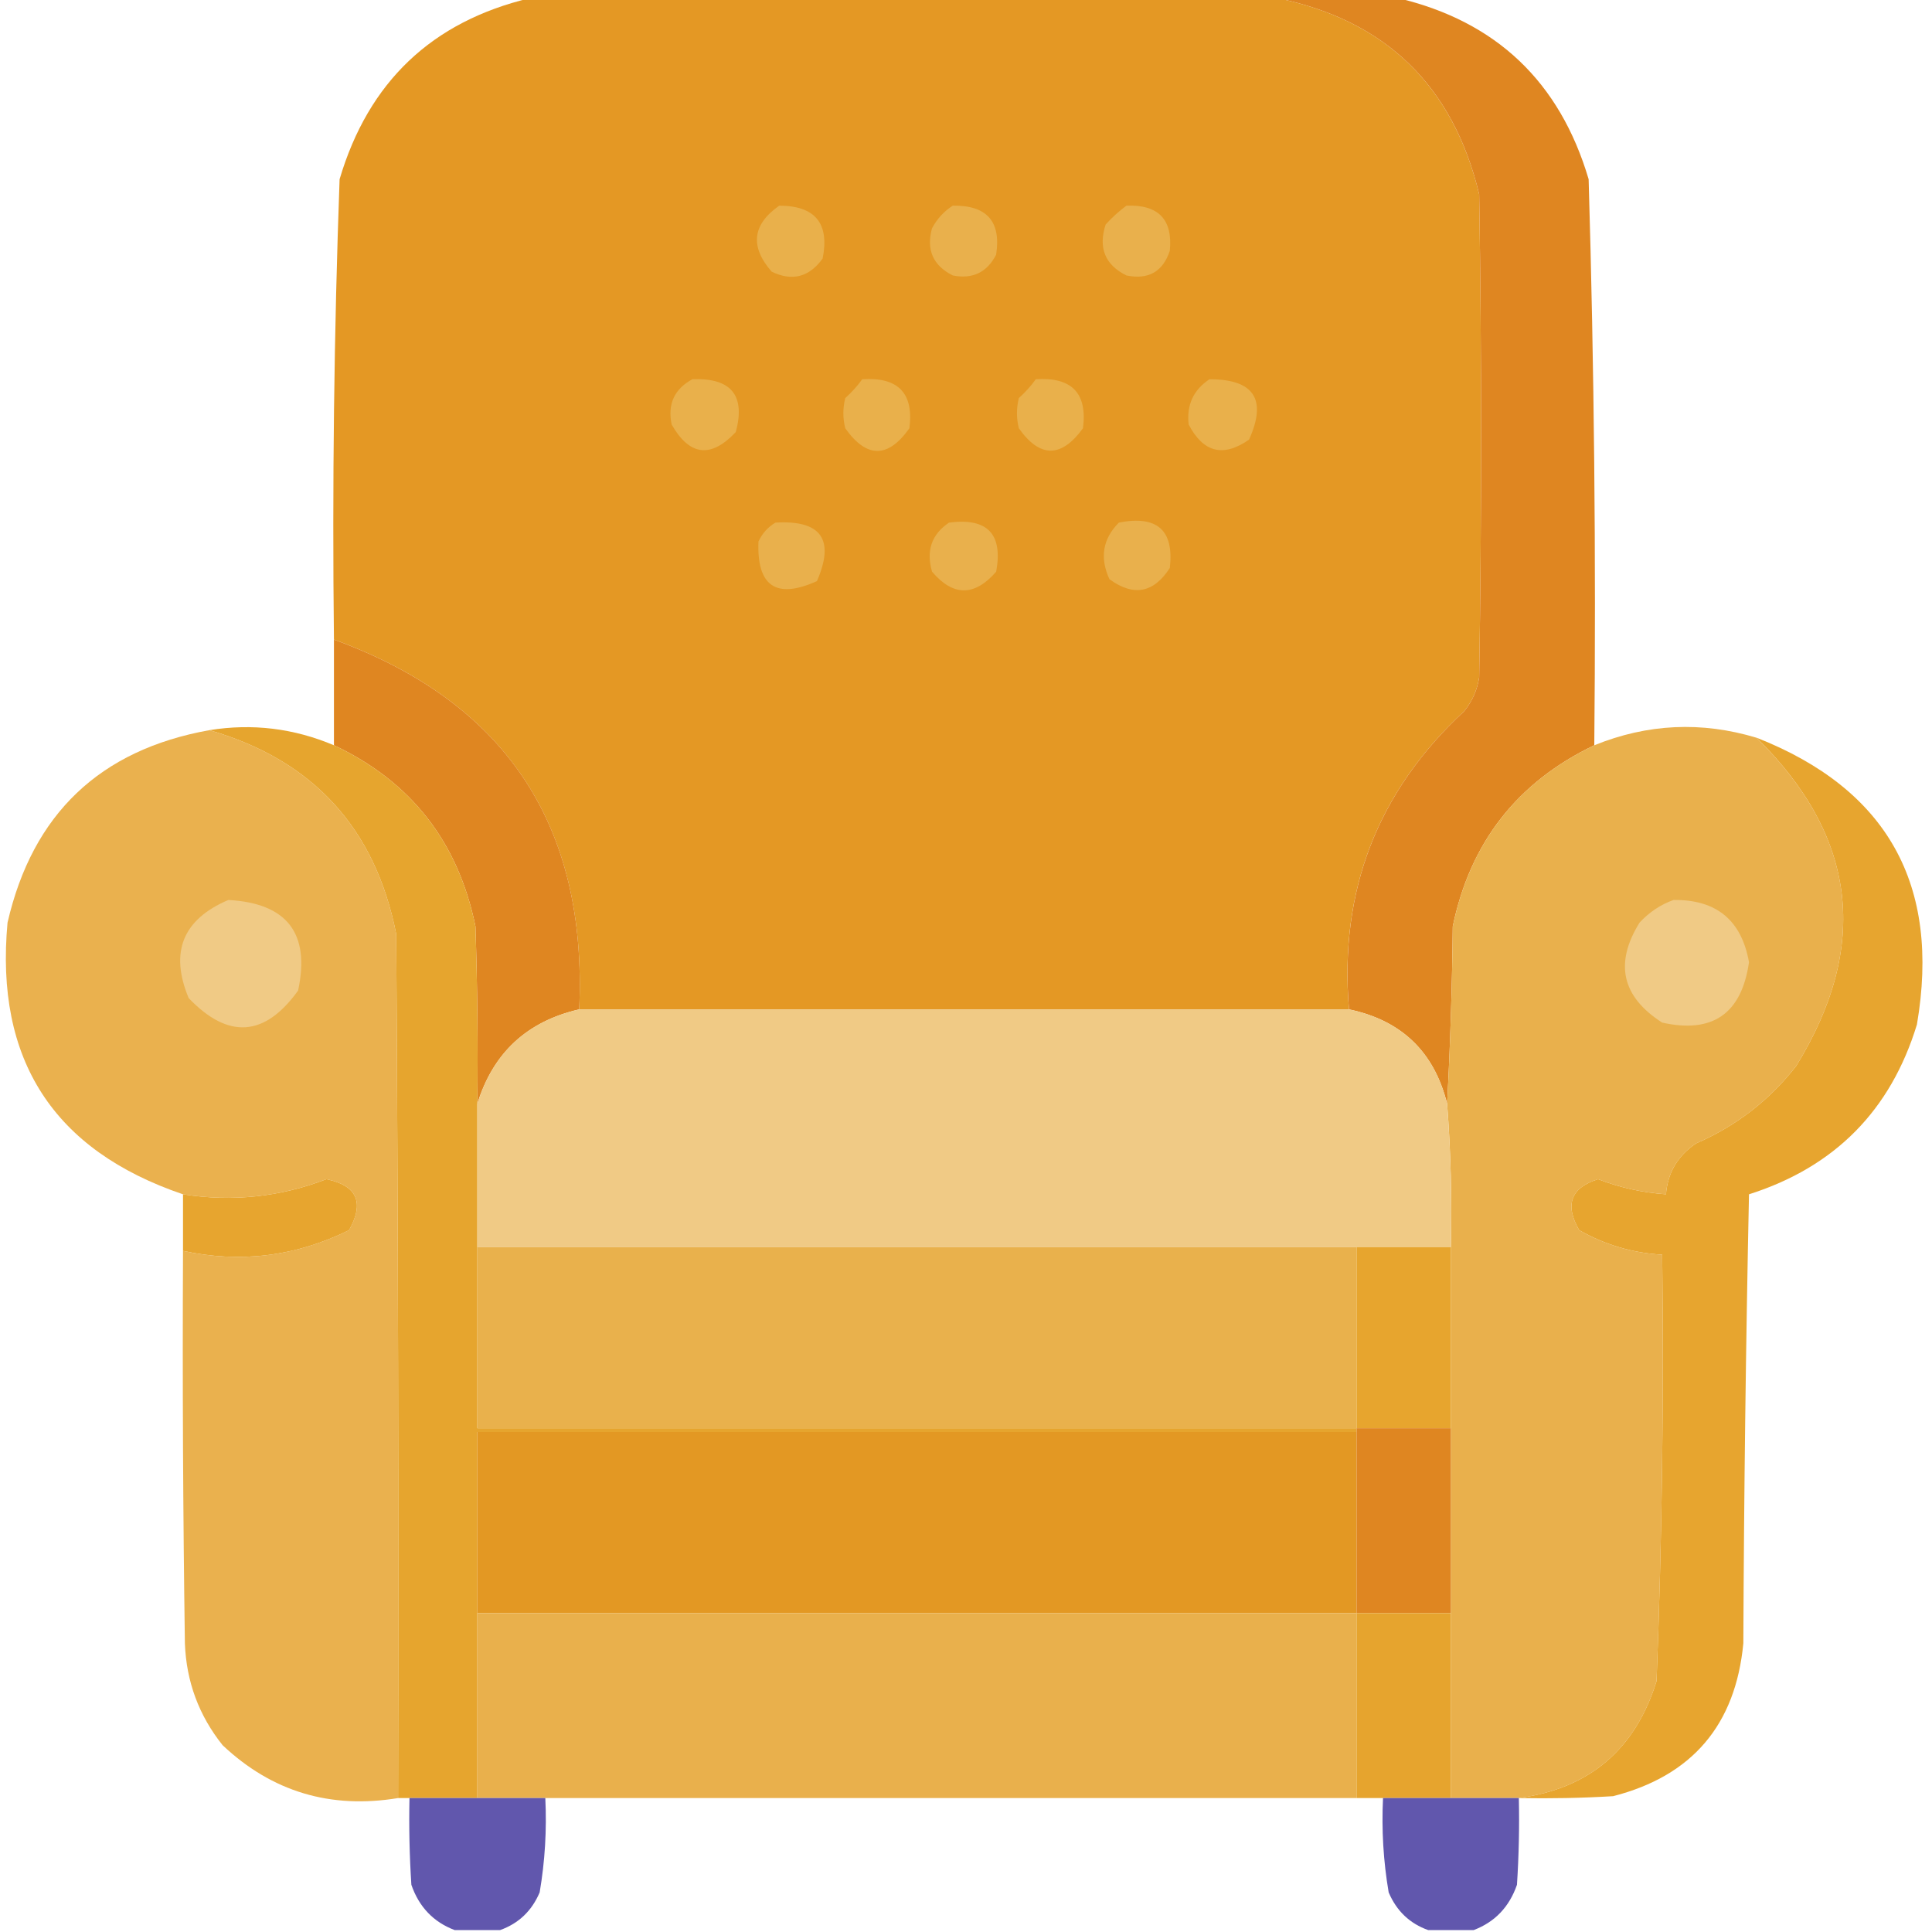
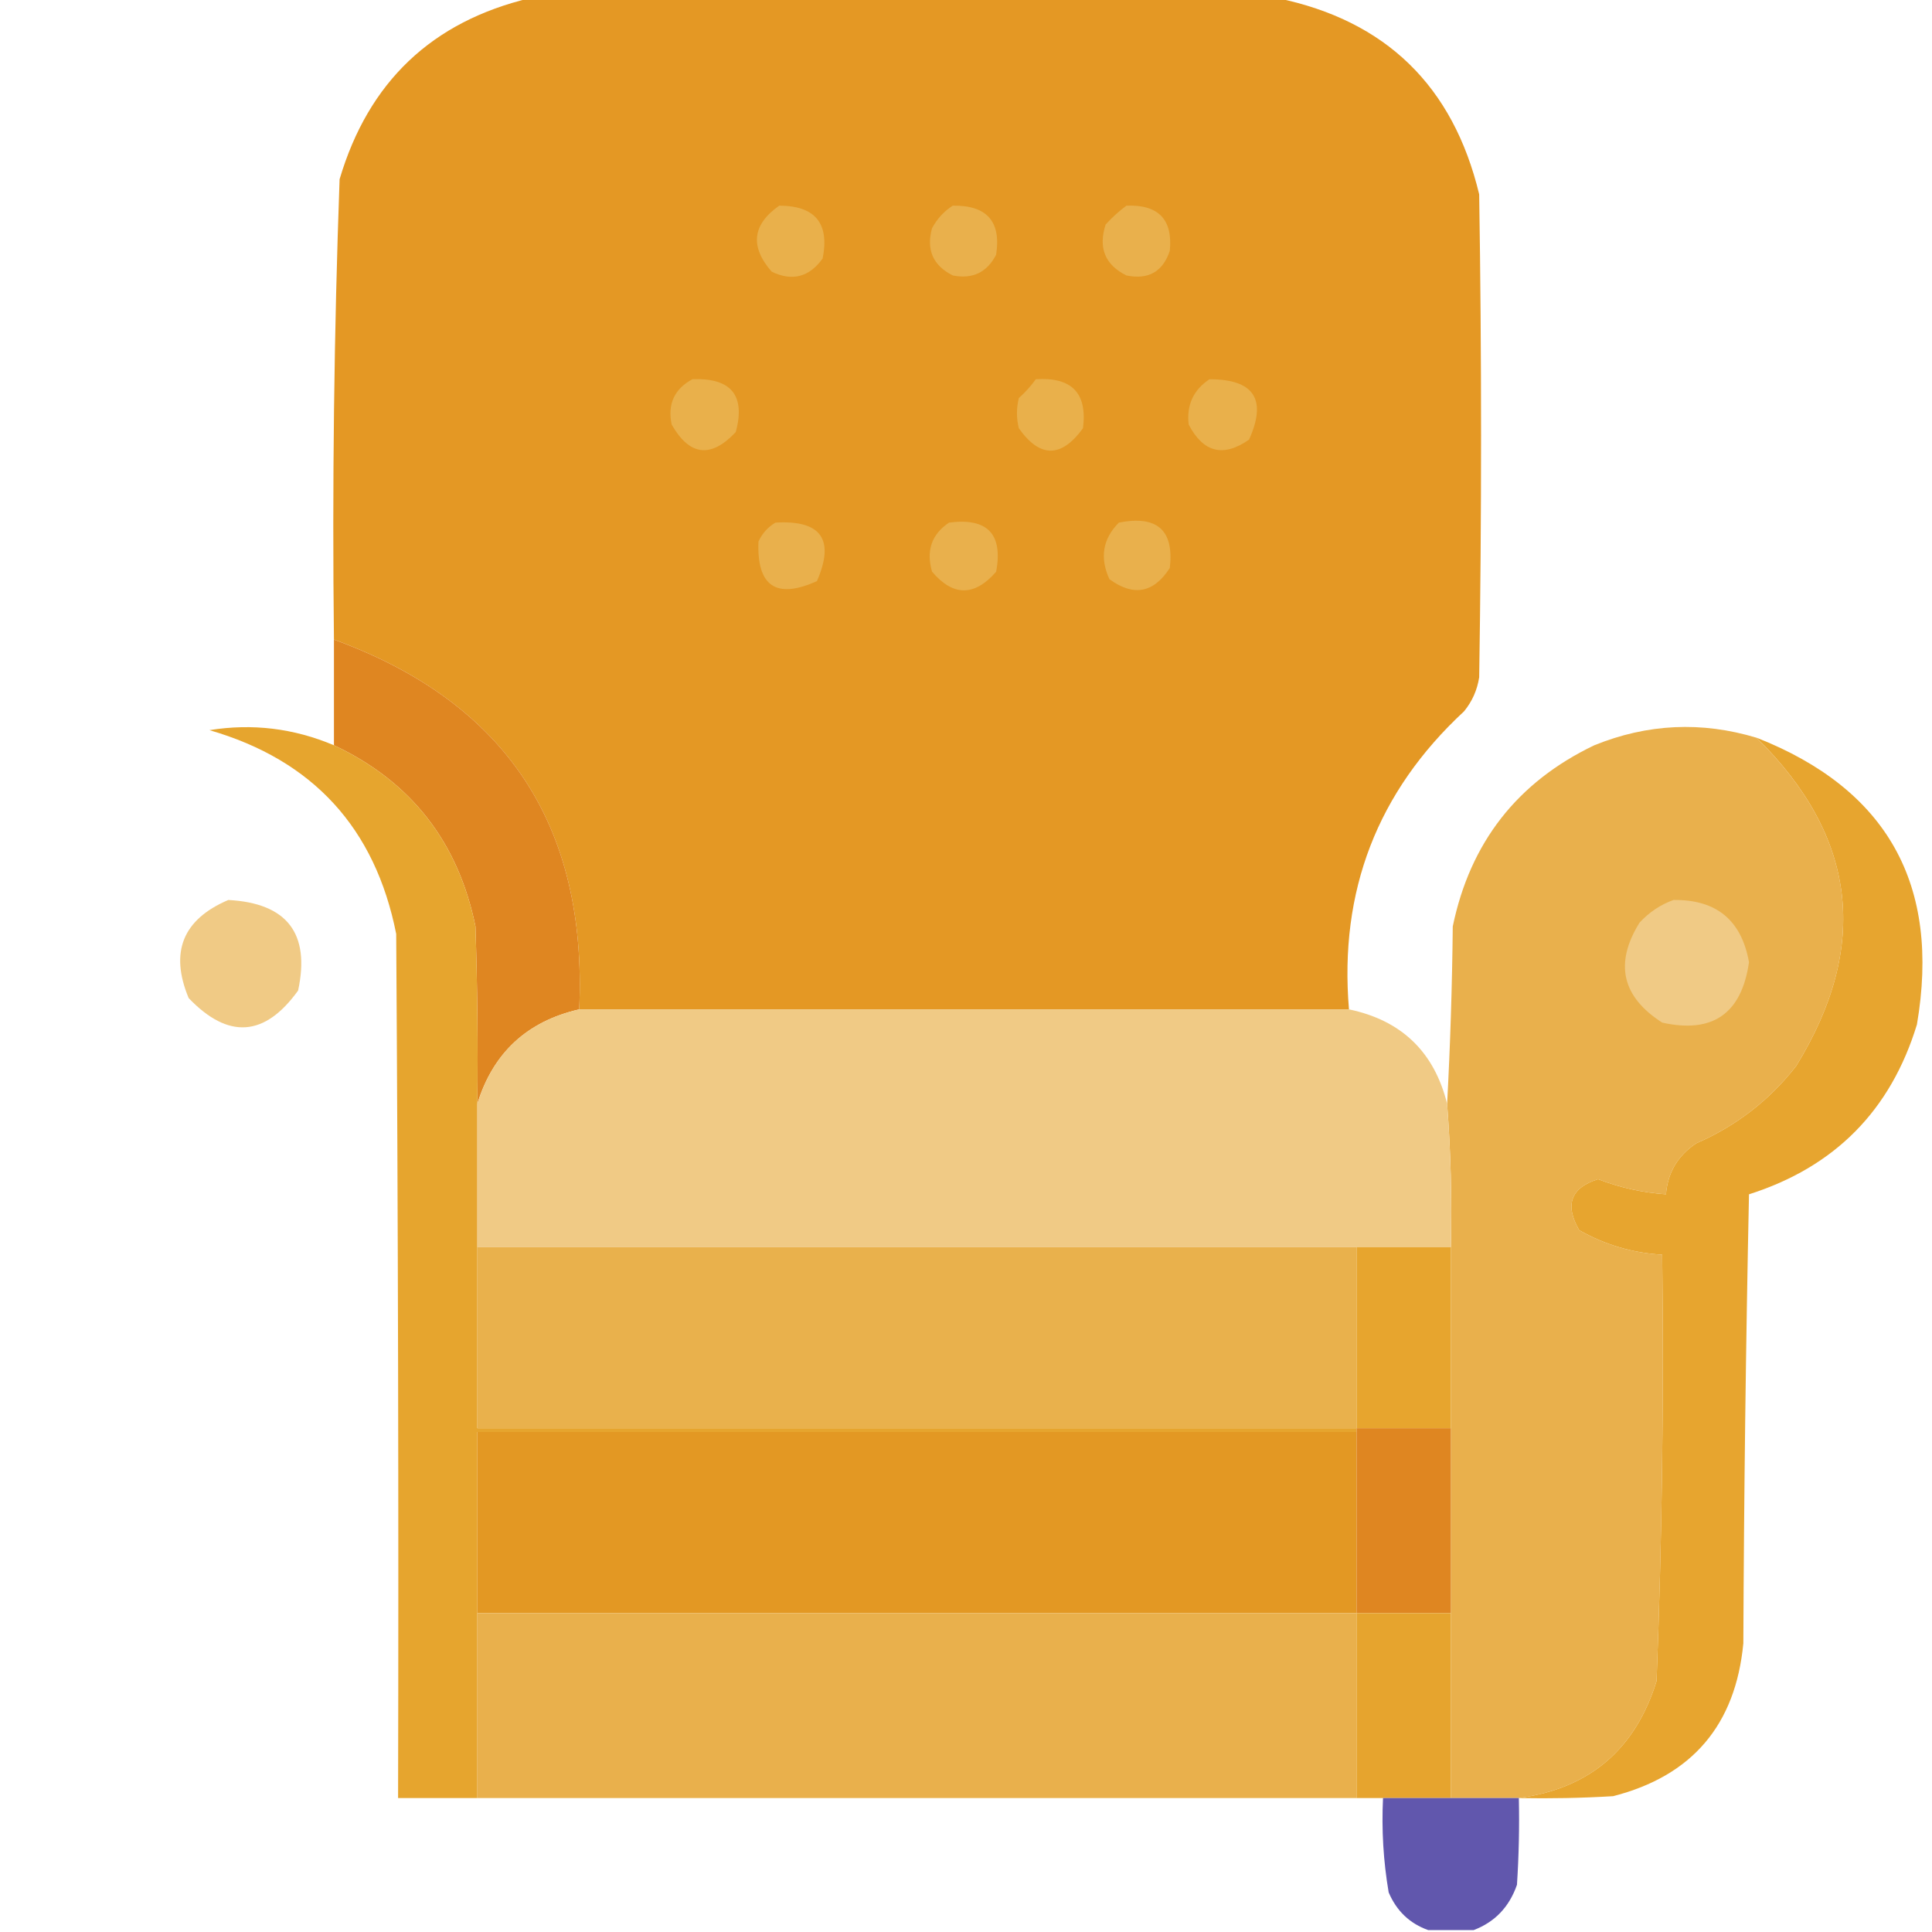
<svg xmlns="http://www.w3.org/2000/svg" width="40" height="40" viewBox="0 0 40 40" fill="none">
  <g clip-path="url(#clip0_756_138200)">
    <path opacity="0.999" fill-rule="evenodd" clip-rule="evenodd" d="M10.976 -0.039C16.132 -0.039 21.288 -0.039 26.445 -0.039C28.692 0.424 30.085 1.778 30.625 4.023C30.677 7.357 30.677 10.69 30.625 14.023C30.584 14.287 30.48 14.521 30.312 14.727C28.518 16.39 27.723 18.447 27.929 20.898C22.617 20.898 17.304 20.898 11.992 20.898C12.163 17.089 10.47 14.537 6.914 13.242C6.877 10.062 6.916 6.885 7.031 3.711C7.628 1.694 8.944 0.444 10.976 -0.039Z" fill="#E49824" />
-     <path fill-rule="evenodd" clip-rule="evenodd" d="M26.445 -0.039C27.279 -0.039 28.112 -0.039 28.945 -0.039C30.979 0.444 32.294 1.694 32.891 3.711C33.006 7.615 33.045 11.521 33.008 15.43C31.415 16.192 30.438 17.442 30.078 19.18C30.065 20.417 30.026 21.641 29.961 22.852C29.693 21.776 29.015 21.125 27.93 20.898C27.724 18.447 28.518 16.39 30.312 14.727C30.48 14.521 30.584 14.287 30.625 14.023C30.677 10.69 30.677 7.357 30.625 4.023C30.086 1.778 28.692 0.424 26.445 -0.039Z" fill="#DF8621" />
    <path fill-rule="evenodd" clip-rule="evenodd" d="M16.133 4.258C16.878 4.26 17.177 4.624 17.032 5.352C16.754 5.738 16.402 5.83 15.977 5.625C15.523 5.106 15.575 4.65 16.133 4.258Z" fill="#E9B04B" />
    <path fill-rule="evenodd" clip-rule="evenodd" d="M19.726 4.258C20.431 4.247 20.731 4.585 20.624 5.273C20.434 5.641 20.135 5.784 19.726 5.703C19.317 5.497 19.174 5.172 19.296 4.727C19.402 4.529 19.546 4.373 19.726 4.258Z" fill="#E9B04C" />
    <path fill-rule="evenodd" clip-rule="evenodd" d="M23.321 4.258C23.985 4.232 24.285 4.545 24.219 5.195C24.074 5.627 23.774 5.796 23.321 5.703C22.878 5.483 22.735 5.132 22.891 4.648C23.026 4.5 23.17 4.37 23.321 4.258Z" fill="#E9B04C" />
    <path fill-rule="evenodd" clip-rule="evenodd" d="M14.336 7.851C15.139 7.821 15.438 8.185 15.234 8.945C14.719 9.493 14.276 9.441 13.906 8.789C13.818 8.366 13.961 8.054 14.336 7.851Z" fill="#E9B04B" />
-     <path fill-rule="evenodd" clip-rule="evenodd" d="M17.852 7.852C18.597 7.802 18.922 8.141 18.828 8.867C18.385 9.492 17.943 9.492 17.5 8.867C17.448 8.659 17.448 8.451 17.5 8.242C17.633 8.122 17.751 7.992 17.852 7.852Z" fill="#E9B04B" />
    <path fill-rule="evenodd" clip-rule="evenodd" d="M21.445 7.852C22.191 7.802 22.516 8.141 22.422 8.867C21.972 9.484 21.53 9.484 21.094 8.867C21.042 8.659 21.042 8.451 21.094 8.242C21.227 8.122 21.344 7.992 21.445 7.852Z" fill="#E9B04B" />
    <path fill-rule="evenodd" clip-rule="evenodd" d="M25.04 7.852C25.963 7.851 26.237 8.268 25.86 9.102C25.328 9.474 24.912 9.37 24.61 8.789C24.564 8.386 24.707 8.074 25.04 7.852Z" fill="#E9B04B" />
    <path fill-rule="evenodd" clip-rule="evenodd" d="M16.055 10.82C17.002 10.764 17.289 11.168 16.914 12.031C16.071 12.412 15.667 12.139 15.703 11.211C15.784 11.04 15.901 10.91 16.055 10.82Z" fill="#E9B04C" />
    <path fill-rule="evenodd" clip-rule="evenodd" d="M19.649 10.82C20.443 10.716 20.768 11.054 20.625 11.836C20.177 12.351 19.734 12.351 19.297 11.836C19.171 11.4 19.288 11.062 19.649 10.82Z" fill="#E9B04C" />
    <path fill-rule="evenodd" clip-rule="evenodd" d="M23.165 10.82C23.958 10.664 24.31 10.976 24.22 11.758C23.887 12.278 23.47 12.356 22.97 11.992C22.765 11.547 22.831 11.156 23.165 10.82Z" fill="#E9B04C" />
    <path fill-rule="evenodd" clip-rule="evenodd" d="M6.914 13.242C10.471 14.537 12.164 17.089 11.992 20.898C10.913 21.145 10.21 21.796 9.883 22.852C9.896 21.627 9.883 20.403 9.844 19.18C9.485 17.43 8.509 16.18 6.914 15.43C6.914 14.7 6.914 13.971 6.914 13.242Z" fill="#DF8621" />
    <path opacity="0.999" fill-rule="evenodd" clip-rule="evenodd" d="M36.367 15.274C38.445 17.317 38.719 19.582 37.188 22.07C36.635 22.779 35.945 23.312 35.117 23.672C34.737 23.926 34.528 24.277 34.492 24.727C34.007 24.692 33.538 24.588 33.086 24.414C32.522 24.591 32.391 24.942 32.695 25.469C33.23 25.773 33.803 25.942 34.414 25.977C34.45 28.922 34.411 31.865 34.297 34.805C33.856 36.223 32.906 37.03 31.445 37.227C30.977 37.227 30.508 37.227 30.039 37.227C30.039 35.951 30.039 34.675 30.039 33.398C30.039 32.123 30.039 30.846 30.039 29.57C30.039 28.32 30.039 27.07 30.039 25.82C30.062 24.827 30.036 23.837 29.961 22.852C30.026 21.641 30.065 20.417 30.078 19.18C30.438 17.442 31.415 16.192 33.008 15.43C34.11 14.983 35.23 14.931 36.367 15.274Z" fill="#E9B04C" />
-     <path opacity="0.989" fill-rule="evenodd" clip-rule="evenodd" d="M4.336 15.117C6.479 15.737 7.768 17.143 8.203 19.336C8.242 25.299 8.255 31.263 8.242 37.227C6.839 37.459 5.628 37.094 4.609 36.133C4.117 35.517 3.857 34.814 3.828 34.023C3.789 31.315 3.776 28.607 3.789 25.898C4.979 26.156 6.124 26.013 7.226 25.469C7.549 24.896 7.393 24.545 6.758 24.414C5.796 24.783 4.806 24.887 3.789 24.727C1.105 23.815 -0.106 21.94 0.156 19.102C0.674 16.852 2.067 15.524 4.336 15.117Z" fill="#EAB14D" />
    <path fill-rule="evenodd" clip-rule="evenodd" d="M6.914 15.43C8.509 16.18 9.485 17.43 9.844 19.18C9.883 20.403 9.896 21.627 9.883 22.852C9.883 23.841 9.883 24.831 9.883 25.82C9.883 27.07 9.883 28.32 9.883 29.57C15.95 29.57 22.018 29.57 28.086 29.57C28.086 29.596 28.086 29.622 28.086 29.648C22.018 29.648 15.95 29.648 9.883 29.648C9.883 30.898 9.883 32.148 9.883 33.398C9.883 34.675 9.883 35.95 9.883 37.227C9.414 37.227 8.945 37.227 8.477 37.227C8.398 37.227 8.32 37.227 8.242 37.227C8.255 31.263 8.242 25.299 8.203 19.336C7.768 17.143 6.479 15.737 4.336 15.117C5.223 14.974 6.082 15.078 6.914 15.43Z" fill="#E6A52E" />
    <path fill-rule="evenodd" clip-rule="evenodd" d="M36.367 15.273C39.075 16.338 40.182 18.318 39.688 21.211C39.145 22.99 37.987 24.162 36.211 24.727C36.146 27.825 36.107 30.924 36.094 34.023C35.933 35.713 35.035 36.768 33.398 37.188C32.748 37.227 32.097 37.239 31.445 37.227C32.906 37.03 33.856 36.223 34.297 34.805C34.411 31.865 34.45 28.922 34.414 25.977C33.803 25.942 33.23 25.773 32.695 25.469C32.391 24.942 32.522 24.59 33.086 24.414C33.538 24.588 34.007 24.692 34.492 24.727C34.528 24.277 34.737 23.926 35.117 23.672C35.945 23.312 36.635 22.779 37.188 22.07C38.719 19.582 38.445 17.317 36.367 15.273Z" fill="#E7A52F" />
    <path fill-rule="evenodd" clip-rule="evenodd" d="M4.727 18.633C5.944 18.699 6.426 19.324 6.172 20.508C5.481 21.469 4.725 21.521 3.906 20.664C3.51 19.713 3.783 19.036 4.727 18.633Z" fill="#F0CA85" />
    <path fill-rule="evenodd" clip-rule="evenodd" d="M34.648 18.633C35.536 18.622 36.057 19.052 36.211 19.922C36.058 20.987 35.459 21.404 34.414 21.172C33.578 20.636 33.421 19.946 33.945 19.102C34.147 18.884 34.382 18.728 34.648 18.633Z" fill="#F0CA85" />
    <path fill-rule="evenodd" clip-rule="evenodd" d="M11.992 20.898C17.305 20.898 22.617 20.898 27.93 20.898C29.015 21.125 29.693 21.776 29.961 22.852C30.036 23.837 30.062 24.827 30.039 25.82C29.388 25.82 28.737 25.82 28.086 25.82C22.018 25.82 15.95 25.82 9.883 25.82C9.883 24.831 9.883 23.841 9.883 22.852C10.21 21.796 10.913 21.145 11.992 20.898Z" fill="#F0CA85" />
-     <path fill-rule="evenodd" clip-rule="evenodd" d="M3.789 25.898C3.789 25.508 3.789 25.117 3.789 24.727C4.807 24.887 5.796 24.783 6.758 24.414C7.393 24.545 7.549 24.896 7.227 25.469C6.125 26.013 4.979 26.156 3.789 25.898Z" fill="#E7A52F" />
    <path fill-rule="evenodd" clip-rule="evenodd" d="M9.883 25.82C15.95 25.82 22.018 25.82 28.086 25.82C28.086 27.07 28.086 28.32 28.086 29.57C22.018 29.57 15.95 29.57 9.883 29.57C9.883 28.32 9.883 27.07 9.883 25.82Z" fill="#E9B14C" />
    <path fill-rule="evenodd" clip-rule="evenodd" d="M28.086 25.82C28.737 25.82 29.388 25.82 30.039 25.82C30.039 27.07 30.039 28.32 30.039 29.57C29.388 29.57 28.737 29.57 28.086 29.57C28.086 28.32 28.086 27.07 28.086 25.82Z" fill="#E7A52E" />
    <path fill-rule="evenodd" clip-rule="evenodd" d="M28.086 29.648C28.086 30.898 28.086 32.148 28.086 33.398C22.018 33.398 15.95 33.398 9.883 33.398C9.883 32.148 9.883 30.898 9.883 29.648C15.95 29.648 22.018 29.648 28.086 29.648Z" fill="#E39823" />
    <path fill-rule="evenodd" clip-rule="evenodd" d="M28.086 29.57C28.737 29.57 29.388 29.57 30.039 29.57C30.039 30.846 30.039 32.122 30.039 33.398C29.388 33.398 28.737 33.398 28.086 33.398C28.086 32.148 28.086 30.898 28.086 29.648C28.086 29.622 28.086 29.596 28.086 29.57Z" fill="#DF8621" />
    <path opacity="0.993" fill-rule="evenodd" clip-rule="evenodd" d="M9.883 33.398C15.95 33.398 22.018 33.398 28.086 33.398C28.086 34.675 28.086 35.95 28.086 37.227C22.487 37.227 16.888 37.227 11.289 37.227C10.82 37.227 10.352 37.227 9.883 37.227C9.883 35.95 9.883 34.675 9.883 33.398Z" fill="#E9B04C" />
    <path fill-rule="evenodd" clip-rule="evenodd" d="M28.086 33.398C28.737 33.398 29.388 33.398 30.039 33.398C30.039 34.675 30.039 35.95 30.039 37.227C29.57 37.227 29.102 37.227 28.633 37.227C28.451 37.227 28.268 37.227 28.086 37.227C28.086 35.95 28.086 34.675 28.086 33.398Z" fill="#E6A42E" />
-     <path opacity="0.979" fill-rule="evenodd" clip-rule="evenodd" d="M8.478 37.227C8.946 37.227 9.415 37.227 9.884 37.227C10.352 37.227 10.821 37.227 11.29 37.227C11.322 37.884 11.283 38.535 11.173 39.18C11.01 39.564 10.737 39.824 10.352 39.961C10.04 39.961 9.728 39.961 9.415 39.961C8.976 39.795 8.676 39.483 8.517 39.023C8.478 38.425 8.465 37.826 8.478 37.227Z" fill="#5E54AB" />
    <path opacity="0.978" fill-rule="evenodd" clip-rule="evenodd" d="M28.634 37.227C29.102 37.227 29.571 37.227 30.04 37.227C30.509 37.227 30.977 37.227 31.446 37.227C31.459 37.826 31.446 38.425 31.407 39.023C31.247 39.483 30.948 39.795 30.509 39.961C30.196 39.961 29.884 39.961 29.571 39.961C29.189 39.826 28.915 39.566 28.751 39.18C28.641 38.535 28.602 37.884 28.634 37.227Z" fill="#5E54AC" />
  </g>
  <defs>
    <clipPath id="clip0_756_138200">
      <rect width="40" height="40" fill="white" />
    </clipPath>
  </defs>
</svg>